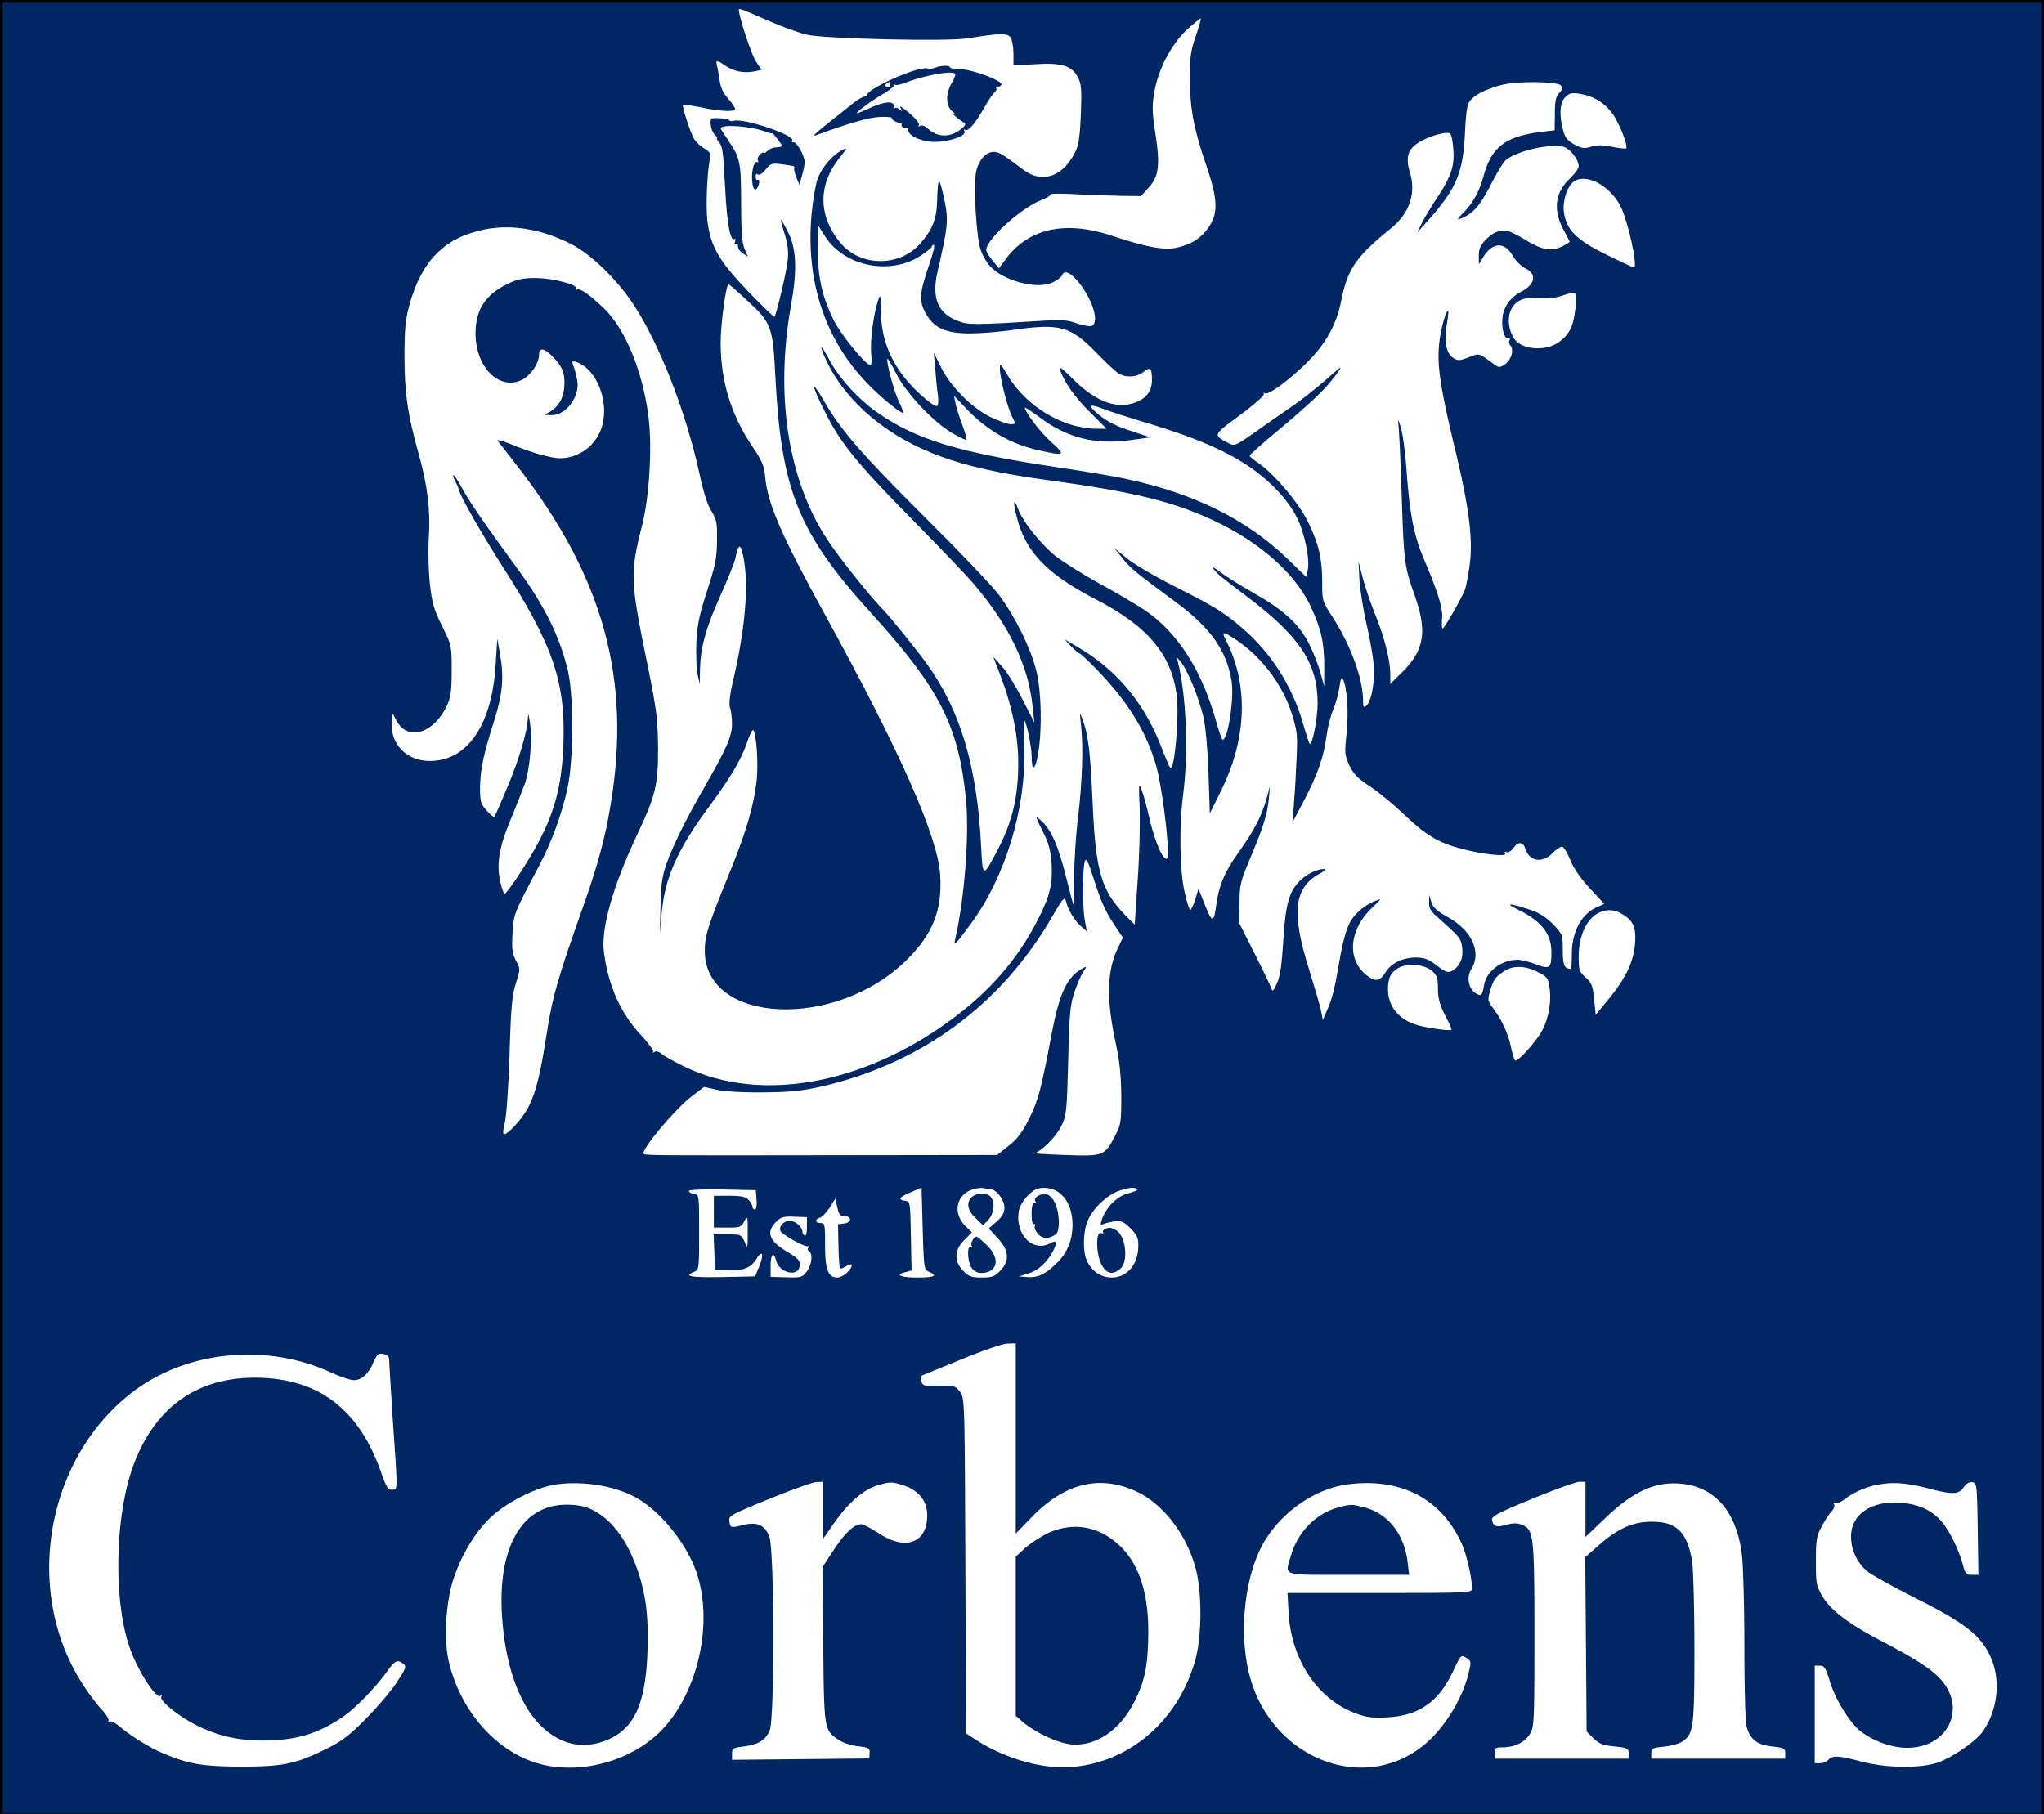
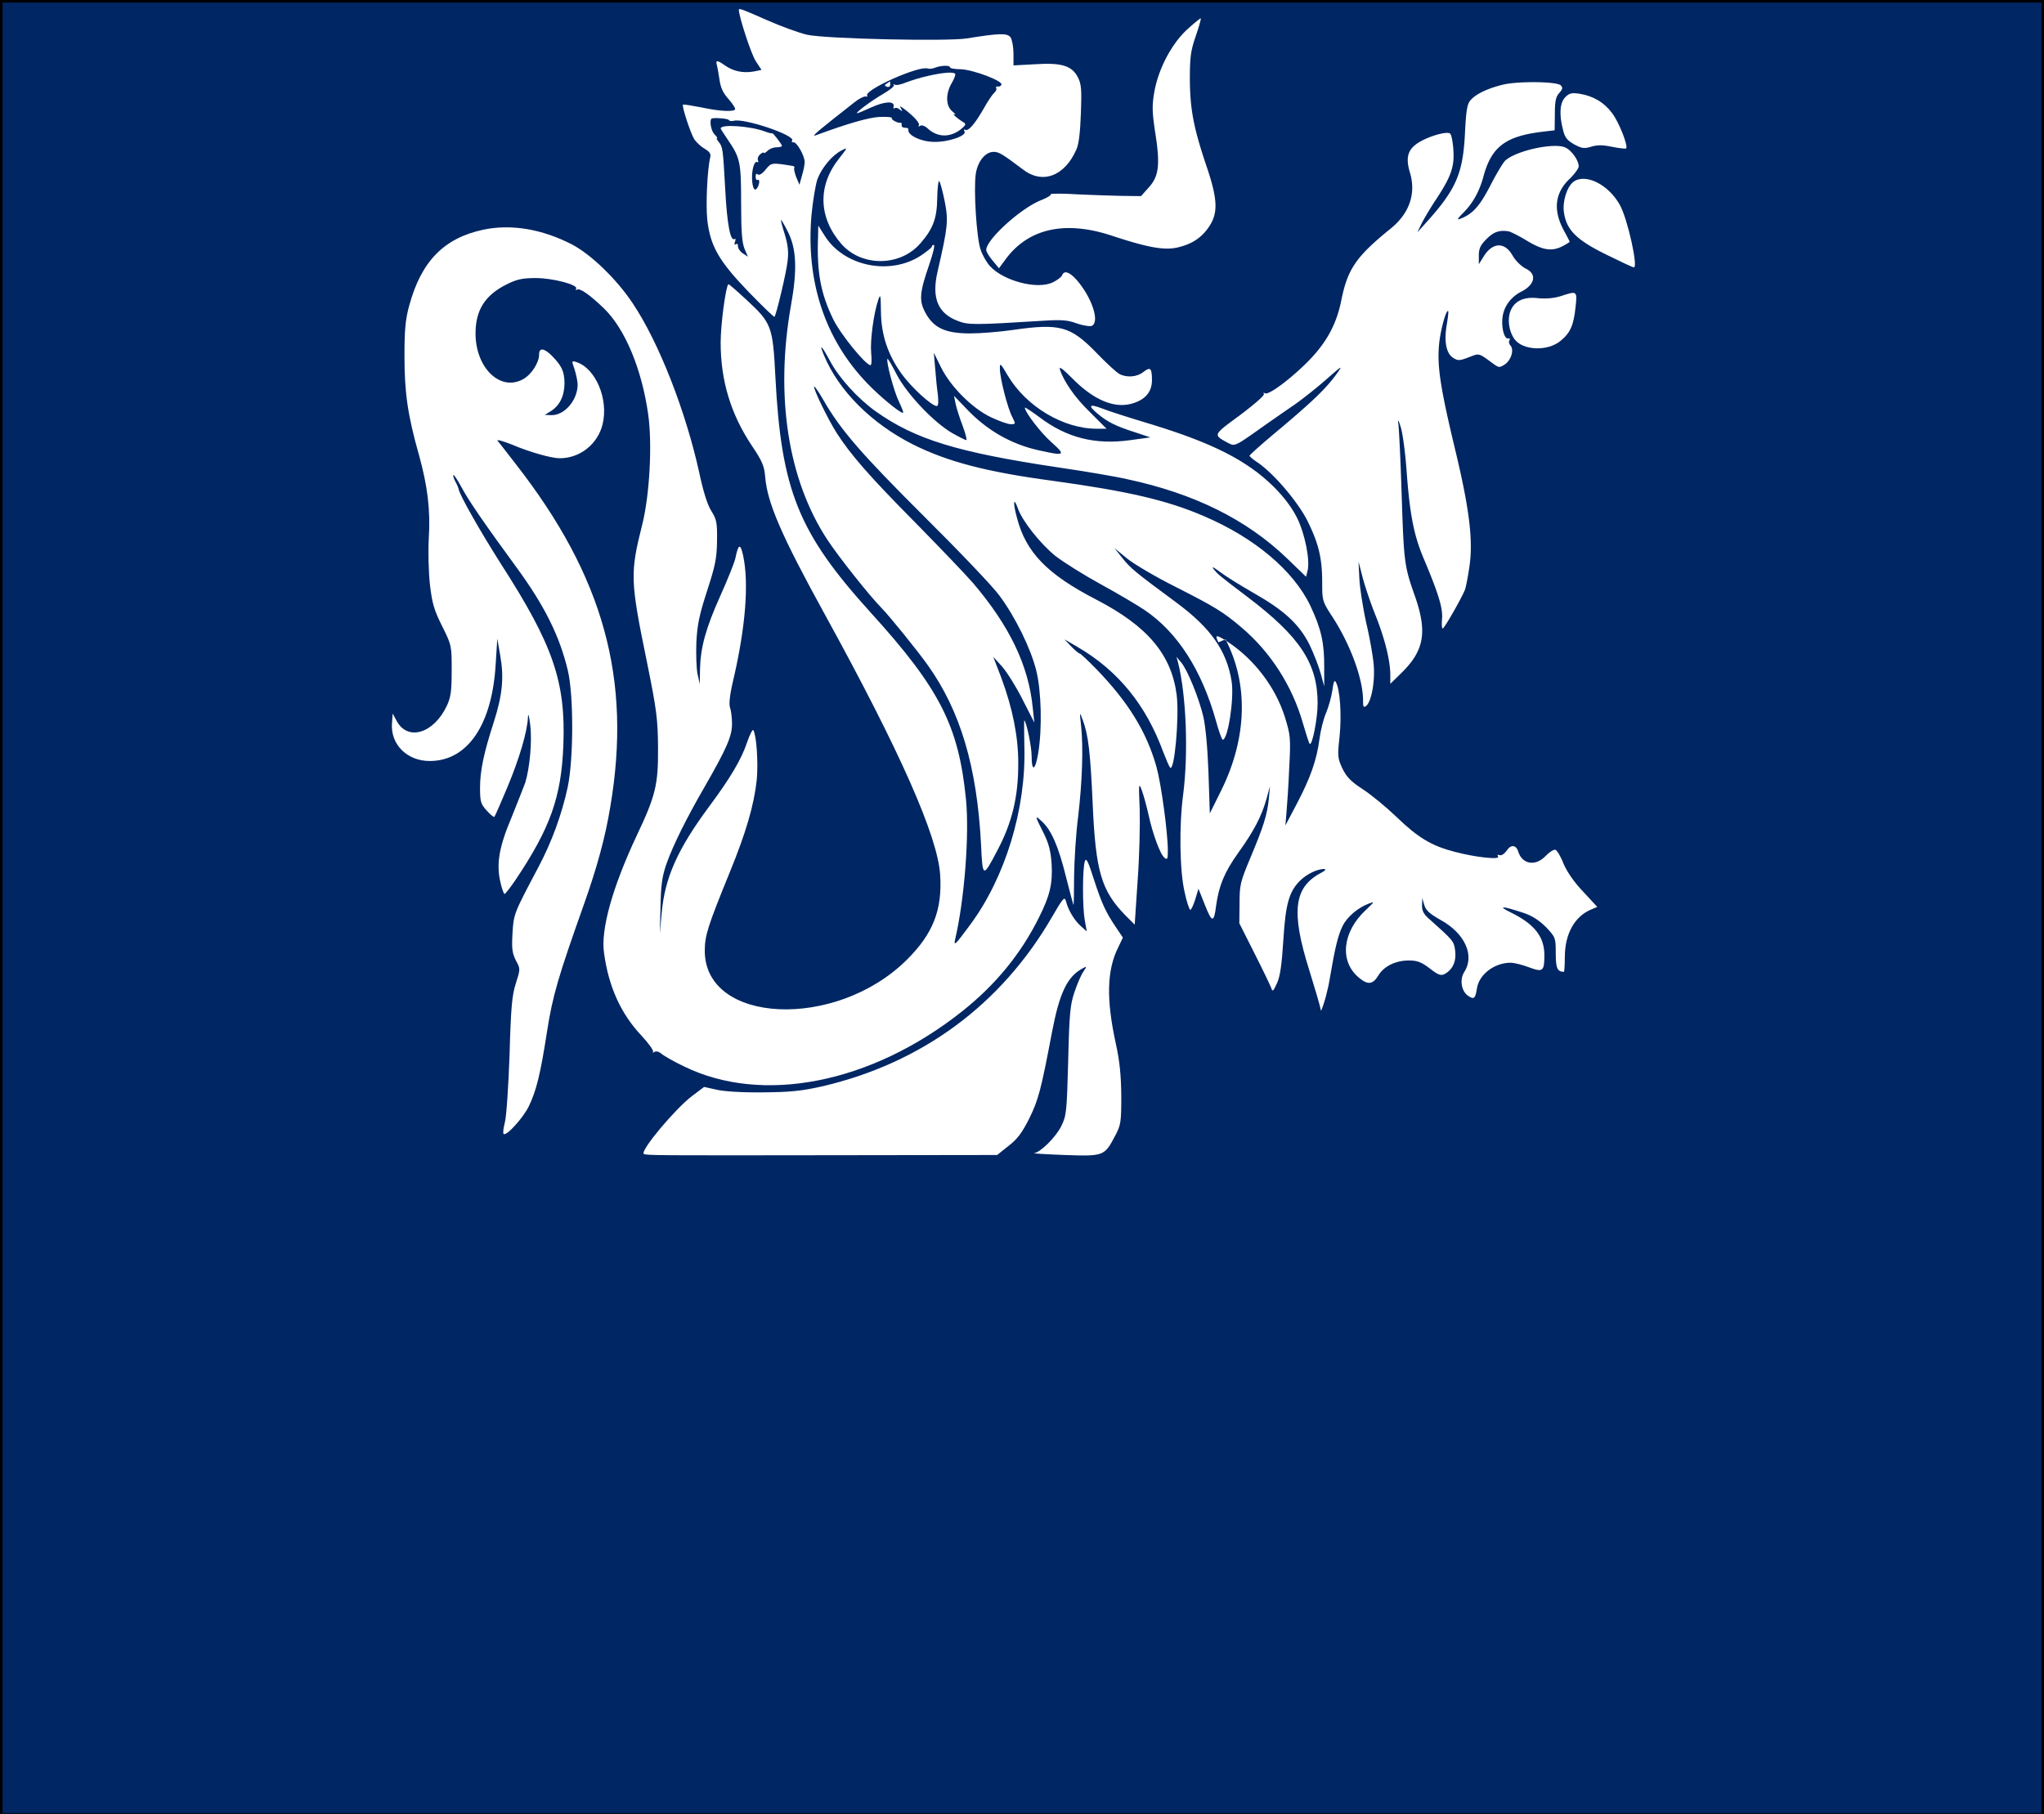
<svg xmlns="http://www.w3.org/2000/svg" width="400" height="355" viewBox="375.75 420.5 400 355">
  <rect x="375.75" y="420.5" width="400" height="355" fill="#808080" stroke="none" />
  <path fill="#002663" stroke="#000" stroke-miterlimit="10" d="M375.75 420.5h400v355.357h-400z" />
  <g fill="#FFF">
    <path d="M520.336 422.414c0 1.287 2.443 8.795 3.332 10.082l1.11 1.689-1.555.311c-2.044.355-3.953-.045-5.552-1.155-1.556-1.11-1.91-1.11-1.645-.134.134.444.355 1.777.533 2.932.223 1.555.711 2.621 1.822 3.82.799.934 1.377 1.822 1.199 2-.489.443-3.109.311-6.619-.445-1.865-.355-3.465-.621-3.553-.532-.268.312 1.51 5.687 2.221 6.796.399.578 1.287 1.422 1.998 1.821.978.578 1.289 1.022 1.111 1.688-.578 2.398-.889 9.283-.578 12.215.578 5.154 2.266 8.084 8.085 14.126 2.665 2.754 4.975 4.975 5.063 4.886.355-.398 2.354-8.75 2.576-10.971.223-1.822.045-3.154-.578-5.242-.488-1.51-.799-2.754-.71-2.754s.71 1.066 1.333 2.311c1.688 3.286 1.865 7.463.621 14.348-3.154 17.768-.621 34.158 7.107 45.929 2.132 3.243 8.129 10.839 10.572 13.326 1.688 1.731 6.93 8.218 9.061 11.193 6.396 8.974 9.64 19.856 10.439 35.047.311 6.663.354 6.663 3.153 1.333 2.933-5.508 4.175-10.616 4.132-17.324 0-5.063-1.111-10.615-3.287-16.48l-1.6-4.174 1.732 1.91c.933 1.065 2.754 3.953 3.998 6.439l2.309 4.531-.311-2.887c-.799-8.263-4.53-16.036-11.682-24.431-1.378-1.601-6.441-6.886-11.238-11.771-9.062-9.151-12.66-13.282-15.414-17.546-1.688-2.621-4.709-8.84-4.441-9.15.088-.089.933 1.109 1.82 2.664 3.332 5.82 7.419 10.527 19.635 22.699 6.885 6.84 13.547 13.814 14.791 15.547 3.109 4.176 6.13 10.35 7.196 14.613 1.021 4.043 1.198 11.373.399 16.259-.578 3.421-1.288 3.731-1.288.532 0-1.775-.978-6.529-1.421-6.973-.09-.09-.045 2.221 0 5.152.355 12.171-3.731 25.586-10.617 34.869-2.887 3.91-3.242 4.266-2.932 2.843 1.822-7.729 2.799-20.433 2.133-27.317-1.422-14.438-5.108-21.722-18.656-36.646-14.17-15.636-17.502-23.898-18.656-46.197-.489-9.771-.756-10.482-5.508-14.88-1.955-1.821-3.643-3.287-3.688-3.198-.533.533-1.51 7.951-1.51 11.416 0 7.506 1.999 14.036 6.085 20.166 2.044 3.021 2.443 3.998 2.621 6.041.399 5.152 3.153 11.504 11.727 27.097 14.747 26.829 22.032 43.354 22.521 50.86.444 6.885-1.377 11.549-6.529 16.657-13.859 13.771-39.533 12.614-39.533-1.776 0-2.977.621-4.887 4.841-15.236 3.243-7.907 4.798-13.281 5.331-18.213.311-3.42-.045-8.661-.667-9.727-.134-.223-.711.844-1.243 2.443-1.111 3.286-3.199 6.84-7.418 12.525-6.22 8.395-8.662 13.947-9.284 20.877l-.355 3.998.134-5.33c.088-4.309.311-5.908 1.199-8.439 1.287-3.599 3.908-8.885 7.328-14.793 4.398-7.64 5.465-10.082 5.465-12.482 0-1.199-.178-2.664-.4-3.242-.222-.666-.044-2.488.667-5.464 2.398-10.306 3.065-18.878 1.909-24.253-.532-2.443-.932-2.355-1.51.488-.178.844-1.51 4.176-2.932 7.33-2.887 6.44-3.908 10.171-3.998 14.436l-.044 2.887-.444-1.998c-.223-1.11-.311-3.909-.223-6.219.178-3.42.578-5.33 2.088-9.994 1.6-4.932 1.91-6.353 1.955-9.817.044-3.599-.09-4.175-1.066-5.774-.755-1.111-1.6-3.73-2.398-7.506-2.665-12.127-7.906-25.542-13.016-33.182-3.154-4.754-8.173-9.596-11.904-11.55-5.863-3.021-11.904-4.042-17.368-2.888-7.685 1.645-12.126 6.174-14.481 14.836-.754 2.754-.933 4.753-.933 9.906 0 7.107.622 11.549 2.843 19.367 1.688 6.13 2.266 10.75 1.91 16.391-.133 2.443-.045 6.441.222 8.885.444 3.775.8 5.019 2.399 8.217 1.865 3.73 1.865 3.82 1.865 8.662 0 4.042-.178 5.241-.934 6.885-2.531 5.419-7.64 7.019-9.816 3.021l-.8-1.467-.134 1.91c-.311 4.131 2.977 7.418 7.463 7.374 7.374-.044 12.171-7.151 12.837-19.056l.312-4.886.577 3.331c.755 4.22.444 7.641-1.243 12.926-2 6.175-2.711 9.596-2.711 12.928 0 2.709.134 3.154 1.289 4.441.71.8 1.421 1.377 1.51 1.244.133-.133 1.244-2.666 2.487-5.641 2.399-5.687 3.998-11.15 4.087-13.859.044-.934.223-.355.443 1.51.4 3.198-.088 8.439-.977 11.327-.311.844-1.51 3.864-2.665 6.752-2.487 5.863-3.021 9.194-2.177 12.749.268 1.243.666 2.265.8 2.265.177-.044 1.11-1.243 2.087-2.665 6.886-10.262 9.018-16.302 9.418-26.43.488-12.438-2-19.633-12.171-35.447-4.043-6.352-8.085-13.459-8.307-14.658-.045-.268-.355-1.021-.666-1.555-.312-.578-.489-1.156-.355-1.244.089-.089.8.977 1.555 2.354 1.333 2.577 4.798 7.552 10.749 15.681 5.508 7.506 8.484 13.503 10.083 20.255 1.155 4.931 1.11 17.458-.044 22.831-1.155 5.331-3.109 10.661-5.686 15.547-4.842 9.151-4.887 9.195-5.109 13.061-.177 2.975-.045 3.863.667 5.285.888 1.643.888 1.643 0 4.441-.755 2.31-.978 4.619-1.244 14.081-.222 6.308-.622 12.171-.933 13.237-.267 1.021-.4 2.044-.223 2.176.489.533 3.82-3.109 4.932-5.418 1.465-3.021 2.266-6.264 3.553-14.57 1.111-7.107 2.177-10.706 7.285-25.098 2.487-7.018 4.131-12.971 5.107-18.967 4.221-24.92-1.287-44.997-18.522-67.073-1.731-2.222-3.286-4.265-3.554-4.531-.223-.312 1.066.045 2.844.755 3.553 1.51 7.729 2.666 9.328 2.666 3.997 0 7.462-2.799 8.395-6.663 1.199-4.932-1.377-10.972-5.152-12.171-.934-.268-.934-.268-.355 1.377.311.934.577 2.266.621 2.932.045 3.065-2.488 6.086-5.063 6.086l-1.374-.045 1.155-.711c1.776-1.109 2.71-3.02 2.71-5.553-.045-2.309-.533-3.33-2.532-5.375-1.51-1.465-2.442-1.555-2.442-.177 0 1.599-1.51 3.953-3.154 4.841-4.442 2.443-9.283-2.221-9.283-8.972 0-4.62 1.91-7.552 6.174-9.64 1.954-.977 3.064-1.199 5.597-1.199 3.376 0 8.396 1.332 7.907 2.088-.134.223-.089.311.178.178.577-.355 2.531 1.021 5.33 3.73 4.086 3.998 7.374 11.859 8.617 20.789.799 5.773.267 15.635-1.155 21.366-2.443 9.728-2.398 10.972.978 27.407 1.821 9.017 2.043 10.793 2.088 16.346.045 7.24-.445 9.373-4.221 17.324-4.664 9.949-7.018 18.256-6.352 22.831.889 6.618 3.287 11.905 7.285 16.168 1.465 1.555 2.487 3.021 2.309 3.198-.178.223-.044.223.268.045.355-.223.933-.045 1.332.311.444.4 2.354 1.51 4.309 2.443 15.414 7.641 36.824 3.42 54.637-10.75 6.529-5.196 11.46-11.238 14.969-18.301 2.176-4.308 2.71-6.707 2.488-10.526-.178-2.488-.533-3.953-1.6-6.085-1.732-3.421-1.732-3.555-.268-2.178 1.822 1.689 3.199 4.842 4.664 10.75.756 2.977 1.422 5.464 1.467 5.553.088.045.133-2.443.133-5.553.045-3.154.356-8.395.801-11.771.799-6.84 1.021-13.414.577-17.679-.312-2.843-.312-2.888.312-1.199 1.109 2.933 1.51 6.485 1.953 16.524.578 13.104 1.688 16.879 6.353 21.677l1.866 1.865.576-8.661c.355-4.754.49-11.061.4-13.992-.223-5.109-.178-5.242.443-3.555.356.978.934 3.109 1.288 4.709.8 3.688 2.266 7.729 3.11 8.395.576.49.666.268.666-1.377 0-3.508-1.289-13.016-2.221-16.391-1.911-6.796-5.465-12.615-11.684-19.056-1.688-1.731-3.197-3.153-3.377-3.153-.176 0-.888-.622-1.643-1.378l-1.287-1.377 2.576 1.511c7.907 4.619 13.371 11.326 16.747 20.566.577 1.465 1.155 2.842 1.333 3.02.844.934 1.82-9.86 1.287-14.214-1.021-7.906-5.686-13.459-15.725-18.656-9.639-4.976-13.814-9.283-15.547-16.079-.799-2.932-.666-4.176.178-1.822.844 2.488 4.397 6.93 7.33 9.328 1.599 1.244 5.641 3.776 8.972 5.598s7.151 4.086 8.528 5.02c6.441 4.354 11.193 11.771 13.992 21.811.533 1.954 1.111 3.553 1.288 3.553 1.022 0 2.266-8.084 1.731-11.459-.977-5.998-4.086-10.395-10.794-15.371-8.128-5.996-9.017-6.751-10.571-8.705l-1.555-1.955 2.486 2.044c1.379 1.11 5.598 3.599 9.329 5.464 7.951 4.042 9.462 4.975 13.015 7.996 5.642 4.752 9.95 11.415 12.039 18.744.621 2.133 1.199 3.953 1.332 4.043.488.488 1.555-4.932 1.555-7.907 0-7.818-3.465-13.06-13.726-20.833-5.686-4.309-5.774-4.396-6.707-5.553-.356-.488.222-.177 1.333.667 1.109.844 4.041 2.665 6.529 4.087 6.041 3.42 9.018 6.174 11.016 10.217.844 1.775 1.821 4.309 2.176 5.641l.667 2.443v-3.643c.045-4.842-.578-7.596-2.71-12.127-3.287-6.885-10.928-13.326-20.832-17.545-7.196-3.109-14.836-4.887-29.717-6.931-12.882-1.731-20.479-3.73-27.23-7.107-8.084-4.086-14.523-10.483-17.412-17.457-1.021-2.443-.443-1.91 1.156 1.065 1.776 3.377 5.508 7.463 9.017 9.95 7.685 5.464 15.991 7.995 35.581 10.928 5.152.755 11.238 1.776 13.548 2.31 13.104 2.799 23.364 7.861 31.315 15.502l3.731 3.599.31-1.244c.49-1.999-.531-7.196-2.086-10.306-.979-1.953-2.488-3.997-4.576-6.084-5.197-5.109-11.904-8.529-23.987-12.216-4.131-1.244-8.483-2.621-9.639-3.109-2.487-.934-2.753-.578-.8 1.065 1.91 1.6 3.599 2.443 7.24 3.599l3.065 1.021-3.864.533c-6.93.977-12.526-.444-17.901-4.531-1.555-1.155-2.799-1.954-2.799-1.821 0 .844 3.109 4.931 5.241 6.797 2.888 2.576 2.621 2.709-2.709 1.51-5.286-1.199-10.084-3.953-13.992-8.13l-2.398-2.487.311 1.555c.178.844.799 2.799 1.377 4.309.577 1.555.889 2.799.711 2.799s-1.421-.622-2.754-1.378c-3.598-2.087-8.795-7.552-10.838-11.415-.934-1.822-1.732-3.198-1.821-3.109-.356.355 1.288 6.485 2.265 8.439.578 1.199.934 2.133.756 2.133-.622 0-4.62-3.287-7.063-5.863-8.219-8.574-11.949-19.9-10.838-32.826.266-2.799.799-5.952 1.154-7.02.844-2.265 2.887-4.708 4.709-5.641 1.287-.666 1.244-.621-.488 1.6-4.221 5.33-3.998 11.549.488 16.701 3.953 4.486 11.461 4.442 15.413-.088 2.532-2.888 3.287-4.932 3.331-8.929.045-1.999.223-3.465.4-3.287s.666 1.954 1.065 3.953c.755 3.82.622 4.976-1.421 13.859-1.155 5.063.088 8.084 3.998 9.55 1.998.8 3.242.8 16.791-.045 3.464-.223 4.752-.133 6.485.533 1.198.399 2.487.621 2.888.488 1.688-.666.088-5.552-2.888-8.972-1.467-1.644-2.488-1.954-2.888-.933-.134.354-.977.977-1.821 1.377-3.021 1.465-9.595-.268-12.261-3.154-.666-.711-1.51-2.176-1.865-3.287-.799-2.354-1.377-11.727-.934-14.836.4-2.443 1.866-4.264 3.51-4.264 1.021 0 1.732.443 5.686 3.42 3.82 2.976 8.174 1.377 10.483-3.865.489-1.021.755-3.42.889-7.107.177-4.708.089-5.773-.622-7.106-1.154-2.222-3.242-2.843-8.439-2.487l-4.131.222v-2.31c0-1.288-.268-2.711-.578-3.198-.666-.845-2.176-.8-8.528.222-3.864.622-27.629.089-31.271-.711-1.555-.355-5.108-1.643-7.817-2.842-4.929-2.179-5.551-2.401-5.551-2.046zm41.31 11.238c0 .222.934.399 2.133.399 2.398.09 8.218 2.266 7.951 3.021-.134.267-.444.443-.711.355-.311-.045-.445.088-.311.311.133.223-.045.621-.4.934-.355.311-1.288 1.688-2.043 3.064-1.732 3.02-3.021 4.53-3.643 4.175-.268-.134-.311-.044-.133.267.576.889-3.199 2.177-6.042 2.088-2.532-.045-5.153-1.333-4.931-2.398.045-.223-.223-.4-.666-.355-.4 0-.711-.223-.667-.533.089-.267 0-.488-.222-.444-.533.089-1.865-.622-1.688-.933.133-.178-.934-.267-2.311-.223-2.132.09-6.308 1.289-12.305 3.51-1.198.488-.621-.089 2.888-2.887 1.6-1.244 3.554-2.799 4.397-3.466.8-.666 1.777-1.155 2.133-1.155.355.045.533 0 .399-.133-.978-.978 10.128-5.997 11.86-5.33.311.088.933.044 1.421-.178 1.159-.444 2.891-.489 2.891-.089zm-43.308 10.305c.133.223.577.311 1.021.178 2.043-.533 12.038 2.843 11.416 3.865-.178.266-.045.398.222.355.622-.178 2.222 2.619 2.222 3.863 0 .489-.223 1.688-.533 2.666l-.489 1.776-.622-1.466c-.311-.8-.488-1.644-.398-1.822.133-.177 0-.354-.312-.398-4.175-.667-4.131-.667-5.286.711-.666.844-1.287 1.199-1.555.933-.222-.222-.399-.044-.399.444s.178.755.355.666c.489-.311.444.8-.044 1.555-.533.8-.934.045-1.021-1.821-.045-1.866.488-3.554 1.021-3.243.222.134.266 0 .133-.355s.089-.889.488-1.199c.355-.311.666-.399.666-.266 0 .177.312 0 .712-.356.355-.399 1.155-.711 1.776-.711.578 0 1.066-.133 1.066-.267 0-.311-1.822-2.664-1.91-2.487-.045.089-.621-.045-1.333-.312-2.888-1.109-8.751-1.51-8.751-.621 0 .089.622 1.066 1.378 2.176 2.442 3.555 2.62 4.398 2.62 12.393 0 5.553.178 7.774.666 8.974l.666 1.555-1.021-.667c-.533-.354-.932-.977-.932-1.377.044-.399-.134-.577-.4-.399s-.355 0-.178-.489c.178-.398.134-.666-.088-.532-.8.532-1.467-2.843-1.822-9.728-.443-8.04-.488-8.307-1.287-9.283-.312-.4-.49-.711-.312-.711.134 0-.089-.355-.532-.801-.622-.621-.979-2.576-.578-3.02.266-.267 3.197-.045 3.375.221z" />
    <path d="M557.427 435.34c-1.466.311-3.42.933-4.353 1.288-.934.399-1.91.622-2.221.444-.312-.178-.4-.134-.178.045.178.222-.756.977-2.044 1.731-2.398 1.378-5.642 3.82-5.153 3.82.178 0 1.422-.533 2.799-1.155 2.621-1.199 4.576-1.287 4.354-.178-.089.355 0 .533.178.355.177-.178.621-.088.977.223.578.443.622.399.311-.133-.355-.578-.311-.578.489-.045 1.999 1.51 3.243 2.887 2.976 3.287-.178.266-.044.311.268.088.311-.178.977.045 1.51.578 1.91 1.732 4.397 1.776 6.529.045.889-.756.978-.979.445-1.289-1.066-.621-2.488-1.865-1.777-1.555.355.178.178-.088-.4-.577-1.332-1.065-1.377-3.509-.088-5.642.488-.844.754-1.599.621-1.732-.401-.398-2.312-.264-5.243.402z" />
    <path d="M549.299 436.85c-.489.311-.489.4 0 .622.398.134.666-.044.666-.399s-.045-.621-.045-.621c-.045-.002-.311.177-.621.398zM608.109 426.235c-3.109 2.842-5.729 7.861-6.485 12.393-.444 2.62-.399 3.908.222 7.995.979 6.219.667 8.44-1.332 10.616l-1.466 1.644-3.731-.044a460.304 460.304 0 01-8.973-.312c-2.887-.178-5.152-.134-4.975 0 .134.177-.755.711-1.998 1.199-3.998 1.644-10.616 7.685-10.616 9.684 0 .355.577 1.288 1.243 2.088l1.244 1.51 1.51-2.044c4.486-5.818 11.594-7.329 20.655-4.309 7.019 2.311 10.217 2.888 12.837 2.266 2.843-.666 4.753-1.954 6.219-4.22 1.688-2.62 1.555-5.33-.621-11.727-2.531-7.507-3.198-11.104-3.242-16.968 0-4.354.176-5.598 1.154-8.44.621-1.821 1.066-3.376.977-3.464-.044-.089-1.245.888-2.622 2.133zM670.031 437.028c-2.977.711-5.419 1.822-6.485 3.064-.667.711-.889 1.955-1.11 6.486-.4 7.951-1.732 11.016-7.729 17.635l-1.599 1.776.754-1.555c.4-.844 1.6-2.888 2.666-4.53 3.154-4.709 3.863-6.708 3.643-9.95-.09-1.555-.355-3.021-.622-3.286-.578-.578-4.397.532-6.396 1.865-1.954 1.332-2.354 2.887-1.466 5.818 1.199 4.043-.133 7.906-3.73 10.838-6.797 5.508-8.484 7.908-9.728 14.127-.934 4.664-2.888 8.217-6.396 11.814-3.509 3.555-7.817 6.752-8.528 6.354-.268-.178-.355-.135-.223.133.178.268-1.953 2.088-4.664 4.131-5.418 3.998-5.375 3.82-2.132 5.553 1.065.533 1.378.399 5.331-2.398a593 593 0 017.328-5.108c1.732-1.198 4.62-3.509 6.441-5.108 2.976-2.619 3.197-2.754 2.043-1.154-2.132 2.976-4.664 5.375-11.016 10.749-3.377 2.799-6.13 5.241-6.13 5.419 0 .133.711.755 1.599 1.332 3.244 2.222 8.13 7.996 9.906 11.771 2.088 4.309 2.71 7.107 2.71 11.816 0 3.465.045 3.598 2.087 6.752 3.465 5.375 5.908 12.037 5.908 16.213 0 1.287.09 1.466.622 1.065 1.022-.843 1.731-4.798 1.466-7.995-.133-1.6-.755-5.242-1.422-8.04-.621-2.799-1.243-6.708-1.377-8.662l-.178-3.554.801 3.109c.443 1.688 1.555 5.02 2.488 7.33 1.82 4.529 2.932 8.928 2.932 11.771v1.731l2.221-2.176c4.397-4.309 5.02-7.951 2.666-14.792-2.177-6.13-2.222-6.751-2.666-20.077-.222-6.975-.533-13.281-.666-13.992-.134-.801.088-.533.444.666.399 1.11.888 4.797 1.155 8.218.621 8.795 1.421 12.926 3.287 17.412 2.975 7.019 3.863 9.949 3.686 11.993-.088 1.065-.044 1.91.135 1.91.311 0 3.73-5.996 4.354-7.596.222-.666.621-2.754.888-4.664.71-4.975-.045-11.105-2.621-21.943-3.021-12.525-3.687-16.835-3.376-20.922.178-2.842 1.422-7.418 1.821-6.974.089.089-.044 1.244-.267 2.577-.577 3.331-.133 5.641 1.199 6.529.977.621 1.244.621 3.109-.089 2.133-.8 1.777-.934 4.932 1.377.933.666 1.109.666 2.088.045 1.243-.844 1.865-2.799 1.154-3.687-.311-.312-.399-.801-.223-1.066.178-.267.045-.399-.266-.355-.756.178-1.378-2.221-1.066-4.309.311-2.043 1.644-3.82 3.643-4.842 2.709-1.377 3.109-3.465.844-4.53-.844-.444-1.91-1.466-2.488-2.442-1.555-2.844-3.998-2.755-5.774.177l-.888 1.421v-1.688c0-1.377.311-2.044 1.51-3.242 1.377-1.378 2.443-1.777 4.264-1.511.355.044 2 .844 3.599 1.821 3.154 1.91 4.931 2.177 7.063 1.066.755-.4 1.333-.756 1.333-.844 0-.09-.489-1.022-1.066-2.088-2.221-4.043-1.865-7.463 1.111-10.262.933-.933 1.731-1.998 1.731-2.398 0-1.199-1.466-3.242-2.71-3.73-2.266-.934-9.55.666-11.638 2.576-.444.399-1.776 2.621-2.976 4.975-2.133 4.087-3.465 5.553-5.997 6.485-.577.222-.267-.222.8-1.288 1.865-1.91 3.064-4.086 3.864-6.973 1.555-5.82 4.265-7.908 11.327-8.796l2.621-.311.044-3.154c0-2.532.178-3.376.844-4.132.667-.754.755-1.065.311-1.51-.759-.755-8.089-.843-11.154-.177z" />
-     <path d="M682.068 439.516c-1.065 1.065-1.244 3.376-.443 6.396.355 1.51.8 2.043 2.176 2.842 1.51.801 1.998.889 3.376.444 1.155-.354 2.222-.354 4.087.045 1.332.267 2.576.399 2.71.312.444-.489-1.421-5.197-2.754-6.93-1.6-2.133-3.687-3.332-6.353-3.776-1.554-.222-1.998-.134-2.799.667zM683.668 456.084c-1.288.977-2.176 3.864-1.865 5.996.488 3.42 2.442 5.375 8.217 8.218 2.799 1.378 5.242 2.532 5.465 2.532.888.088-1.2-9.418-2.711-12.171-2.221-4.042-6.753-6.307-9.106-4.575zM535.839 466.878c-.267 6.974.533 11.104 2.976 16.124 1.422 2.932 6.353 8.973 7.285 8.973.222 0 .267-1.066.133-2.398-.222-2.443.489-7.729 1.377-10.35.445-1.288.489-1.066.533 2.221.045 4.575 1.333 8.439 4.043 12.216 1.865 2.62 5.908 6.308 6.885 6.308.311 0 .355-.756.223-2.133-.178-1.155-.4-3.509-.533-5.197l-.268-3.109 1.422 2.889c1.91 3.819 6.131 8.039 9.817 9.771 1.51.711 3.242 1.333 3.82 1.333.978 0 .978-.046.312-1.378-.934-1.731-2.443-7.686-2.443-9.462 0-1.243.088-1.155 1.555 1.333 3.598 6.041 10.838 10.394 17.412 10.394h1.91l-3.243-3.242c-3.021-2.933-5.108-5.997-5.907-8.396-.178-.666.621-.045 2.397 1.732 4.131 4.22 8.173 5.951 11.595 5.02 2.665-.711 4.042-2.266 4.042-4.619 0-2.398-.312-2.666-1.688-1.6-1.199.977-3.197 1.154-4.664.399-.532-.267-2.576-2.133-4.53-4.175-5.108-5.242-7.151-5.775-16.435-4.442-2.443.355-6.175.666-8.264.666-4.841 0-7.151-1.065-8.75-4.042-1.288-2.355-1.155-3.953.755-9.462.711-2.087 1.155-3.821.888-3.821-.221 0-.398.135-.398.356 0 .177-.977.933-2.133 1.731-6.041 3.953-15.014 2.133-18.789-3.82l-1.288-2.043-.047 2.223zM681.136 478.471c-1.288.4-2.798.533-4.308.4-2.799-.355-4.664.488-5.465 2.443-.666 1.643-.355 3.998.756 5.553 1.643 2.265 6.574 2.443 9.061.311 1.865-1.51 2.532-3.064 2.887-6.486.357-3.33.357-3.287-2.931-2.221zM615.572 545.634c4.53 8.707 4.221 19.233-.755 29.405l-2.31 4.664-.267-7.995c-.179-4.976-.579-9.151-1.022-11.017-.889-3.687-3.064-9.018-4.309-10.526l-.934-1.11.312 1.11c1.599 6.396 2.043 17.501 1.021 25.674-.843 6.219-.711 15.103.268 19.278.399 1.91.933 3.465 1.11 3.465.177 0 .621-.934.977-2.088l.622-2.043 1.288 3.242c1.377 3.465 1.731 3.465 2.176 0 .532-3.864 1.643-6.529 4.309-10.261 3.064-4.265 4.575-7.152 5.552-10.616l.667-2.443-.223 2.488c-.355 3.197-.977 5.242-3.598 11.504-1.999 4.754-2.133 5.375-2.133 8.973l-.045 3.865 2.977 5.908c1.643 3.242 3.109 6.307 3.286 6.795.222.756.399.622 1.11-.977.621-1.332.934-3.598 1.244-8.439.444-7.24 1.156-9.595 3.42-11.771 1.332-1.244 3.287-2.133 4.531-2.133.488.045.267.312-.578.756-5.33 2.799-5.908 7.596-2.31 19.012 1.065 3.42 2.132 7.018 2.31 7.995l.355 1.776 1.021-2.354c.622-1.332 1.378-4.22 1.732-6.441 1.021-5.996 1.6-8.351 2.488-10.172.888-1.777 2.976-3.554 5.063-4.354 1.244-.488 1.244-.443-.488 1.2-4.619 4.264-5.242 10.038-1.421 13.237 1.776 1.51 2.753 1.377 3.82-.355 1.065-1.822 3.376-2.977 5.997-2.977 1.643 0 2.442.311 4.086 1.555 1.644 1.288 2.176 1.466 2.887 1.11 1.6-.844 2.355-2.532 2.088-4.575-.268-1.91-.268-1.91-5.285-6.396-.889-.799-1.244-1.51-1.199-2.487l.045-1.421.398 1.377c.312 1.021 1.022 1.688 3.154 2.887 4.799 2.621 6.752 6.975 4.664 10.217-.934 1.422-.577 3.73.711 4.619 1.2.844 1.467.578 1.777-1.465.444-2.711 3.42-4.976 6.574-4.976.711 0 2.311.399 3.599.888 2.71 1.021 3.021.801 3.021-2.354 0-3.599-1.91-6.086-6.529-8.352-2.799-1.377-1.732-1.332 2.531.089 1.688.577 3.021 1.466 4.354 2.799 1.822 1.954 1.865 2.044 1.865 5.063 0 2.932.311 3.643 1.6 3.643.089 0 .178-1.333.178-3.021.045-4.486 1.954-7.861 5.197-9.194l1.154-.489-2.754-2.976c-1.821-1.91-3.154-3.864-3.863-5.509-.533-1.42-1.288-2.619-1.6-2.709-.355-.045-1.199.488-1.91 1.244-1.955 2.043-4.531 1.643-5.331-.844-.399-1.377-1.466-1.467-2.265-.223-.445.622-1.023 1.022-1.379.889-.398-.177-.488-.045-.311.268.444.666-4.354.177-8.527-.934-4.487-1.155-7.152-2.754-11.373-6.84-2.043-1.955-5.019-4.398-6.617-5.42-2.311-1.51-3.109-2.354-3.953-4.042-.934-2.044-.978-2.398-.533-6.396.399-4.131.088-9.062-.756-10.527-.266-.489-.443 0-.666 1.6-.177 1.244-.711 3.198-1.198 4.354-.533 1.199-1.11 3.509-1.333 5.241-.533 4.043-1.731 7.507-4.441 12.66l-2.221 4.22.222-2.665c.134-1.466.399-5.375.532-8.751.311-5.729.223-6.263-.844-9.772-1.821-5.818-5.951-11.281-11.193-14.747-2.262-1.468-2.619-1.468-1.819.087zM588.076 588.989c-.488 1.199-.532 8.884-.044 11.594l.399 2.221-1.244-1.11c-1.244-1.155-2.398-3.065-2.843-4.842-.267-.933-.577-.577-2.665 3.021-9.949 17.236-25.541 28.74-45.131 33.271-3.998.889-6.086 1.11-11.549 1.155-3.953.045-7.641-.178-9.062-.533l-2.399-.532-2.354 1.776c-3.332 2.532-10.128 10.661-9.461 11.327.354.312 2.798.312 35.58.267l33.581-.045 2.222-1.776c1.731-1.333 2.664-2.576 4.086-5.419 1.777-3.643 2.266-5.464 4.442-16.924 1.466-7.641 2.976-10.795 5.952-12.393.889-.489.889-.445.177.621-.444.621-1.2 2.398-1.731 3.953-.844 2.488-1.023 4.131-1.244 13.503-.268 10.172-.355 10.749-1.378 12.837-1.11 2.176-4.042 5.063-5.286 5.242-.398.045 2.311.222 5.952.355 7.685.267 7.818.222 9.906-3.775 1.11-2.088 1.198-2.621 1.198-7.773-.043-4.088-.311-6.797-1.064-10.217-1.91-8.751-1.777-14.438.488-18.924l.889-1.865-1.287-1.91c-2.045-3.021-2.843-4.709-4.397-9.506-1.067-3.378-1.466-4.223-1.733-3.599z" />
-     <path d="M688.909 599.027c-2.531 1.021-4.22 4.486-4.22 8.661 0 2.666.089 2.977 1.377 4.131 1.156 1.022 1.378 1.601 1.645 4.266l.311 3.064 2.487-3.064c3.421-4.176 4.886-7.285 5.197-10.749.267-3.243-.267-4.575-2.397-5.864-1.468-.934-2.934-1.067-4.4-.445zM649.51 609.909c-1.6.888-2.133 1.954-2.133 4.22 0 3.198 1.91 5.686 5.242 6.84 1.998.711 7.195 1.422 7.195 1.022 0-.178-.578-1.466-1.332-2.888-.978-1.998-1.333-3.242-1.333-5.063 0-1.999-.178-2.62-1.11-3.465-1.377-1.288-4.797-1.643-6.529-.666zM670.253 610.487c-1.776 1.111-2.265 1.732-2.888 3.953-.532 1.777-.488 1.954.533 3.332 1.688 2.221 2.977 4.975 3.509 7.551.268 1.288.667 2.532.845 2.71.398.489 4.264-3.819 5.374-5.997 1.2-2.354 1.733-5.553 1.378-8.129-.311-1.998-.444-2.221-2.311-3.153-2.442-1.244-4.664-1.333-6.44-.267zM554.007 653.841c-2.354 1.022-2.62 1.466-1.11 1.688.977.133.977.267 1.11 6.885l.134 6.752-1.156.311c-2.176.532-1.064 1.065 2.222 1.065 3.421 0 4.087-.354 2.354-1.11-.977-.444-1.021-.666-1.244-8.484l-.223-7.996-2.087.889zM566.223 653.264c-3.332.977-4.132 4.619-1.555 7.195l1.287 1.244-1.51 1.51c-1.954 1.954-2.043 4.176-.178 6.041 1.111 1.111 1.644 1.288 3.598 1.288 1.955 0 2.488-.177 3.6-1.288 1.91-1.953 1.776-3.953-.445-6.396l-1.776-1.91 1.555-1.378c1.11-.977 1.511-1.688 1.511-2.754 0-1.51-1.645-3.598-2.844-3.598-.355 0-.889-.09-1.243-.178-.313-.087-1.202.001-2 .224zm3.42 1.51c.889 1.065.621 3.287-.488 4.486l-1.022 1.066-1.466-1.422c-1.6-1.555-1.865-3.021-.756-4.086.888-.888 3.021-.933 3.732-.044zm-.8 9.416c2.754 2.666 2.177 5.465-1.155 5.465-.621 0-1.377-.4-1.777-.979-.844-1.198-.977-4.574-.177-4.086.312.178.355.134.177-.222-.311-.489.4-1.821.979-1.821.176 0 1.02.755 1.953 1.643zM579.104 653.085c-1.51.267-3.598 2.62-3.953 4.354-.844 4.575 2.666 8.263 6.131 6.396 1.243-.666 1.421-.267.576 1.467-1.198 2.266-2.887 3.864-4.885 4.441l-1.777.578 1.644.133c1.909.178 3.554-.577 5.642-2.665 2.132-2.044 3.153-4.53 3.153-7.596-.002-4.708-2.8-7.774-6.531-7.108zm3.065 2.799c.933 1.821 1.065 5.464.267 6.13-1.287.977-2.532 1.021-3.465.089-.533-.533-.844-1.244-.711-1.6.133-.399.045-.532-.178-.399-.266.178-.443-.621-.443-1.954 0-1.421.178-2.266.532-2.266.267 0 .399-.134.222-.267-.532-.533.801-1.51 1.91-1.378.756.046 1.333.58 1.866 1.645zM595.006 653.486c-2.309.666-5.152 3.243-6.307 5.729-1.022 2.176-1.111 6.441-.178 8.218 1.021 1.999 2.754 3.109 4.842 3.109 3.02-.044 5.152-2.62 5.152-6.263 0-1.511-.267-2.088-1.555-3.377-1.288-1.287-1.821-1.51-3.021-1.377-.755.133-1.776.355-2.177.533-.711.311-.711.221-.355-.934.844-2.398 3.021-4.531 5.153-5.064 1.11-.311 1.866-.621 1.732-.754-.443-.487-1.287-.442-3.286.18zm-.889 7.773c1.955 1.022 2.532 6.219.844 7.597-1.466 1.199-2.576.977-3.553-.666-1.155-1.866-1.289-6.797-.178-6.354.355.135.578.089.398-.133-.221-.399.4-.801 1.244-.889.224-.044.757.178 1.245.445zM510.564 653.619c0 .222.443.488 1.021.578.977.133.977.221.977 7.462 0 7.196 0 7.329-.977 7.773-2.088.888-.844 1.11 5.464 1.022l6.485-.135.844-2.087c.934-2.354.533-3.198-.621-1.288-.979 1.688-2.755 2.355-5.687 2.177l-2.398-.134-.134-3.465-.133-3.42h2.71c2.62 0 2.71.045 3.331 1.422.622 1.42.622 1.377.622-1.866 0-3.198 0-3.287-.667-2.132-.577 1.154-.844 1.243-3.286 1.243h-2.665v-6.218h3.021c2.398 0 3.198.178 3.776.8.443.444.754 1.066.754 1.332 0 .312.223.533.489.533s.399-.754.312-1.91l-.135-1.865-6.529-.133c-3.997-.044-6.574.044-6.574.311zM538.148 656.817c-.621.934-1.466 1.822-1.91 1.999-1.066.311-1.021 1.065.09 1.065.843 0 .888.312.888 4.354 0 4.753.577 6.308 2.398 6.308.532 0 1.466-.489 2.044-1.11 1.199-1.288.977-1.91-.4-1.066-.488.311-.977.49-1.11.356-.134-.089-.267-2.087-.312-4.397l-.088-4.22 1.199-.134c1.466-.177 1.555-1.421.089-1.421-.845 0-1.11-.311-1.422-1.732l-.399-1.731-1.067 1.729zM527.666 659.615c-2.044 2.044-1.467 3.73 2.088 5.863 2.266 1.377 2.62 1.777 2.487 2.799-.267 2.266-3.998 1.377-4.62-1.066-.443-1.865-1.064-1.243-1.064 1.066v2.133l3.064.088c2.842.089 3.154 0 3.997-1.11.978-1.244 1.244-3.465.489-3.953-.268-.177-.355-.489-.178-.711.133-.222.089-.355-.133-.311-.623.177-5.064-2.31-5.33-3.021-.312-.889.666-1.955 1.865-1.955 1.021 0 2.443 1.244 2.443 2.133 0 .268.222.621.443.755.267.178.444-.489.444-1.644v-1.953l-2.442-.09c-2.087-.089-2.62.044-3.553.977zM563.867 686.578c-4.041 1.643-7.506 3.064-7.729 3.154-.222.089-.267.621-.088 1.11.266.889.577.978 3.465.889 2.932-.089 3.153 0 4.086 1.154.934 1.244.934 1.333 1.066 34.07l.133 32.826 2.088 1.333c5.641 3.598 12.615 5.596 18.301 5.24 11.505-.755 21.145-9.061 24.475-20.966 1.245-4.486 1.334-12.614.223-17.278-1.6-6.752-6.174-12.971-11.46-15.547-7.196-3.51-14.214-1.91-20.744 4.841l-3.154 3.243v-37.223l-1.644.044c-.977.045-4.842 1.378-9.018 3.11zm27.408 33.936c6.129 3.065 9.194 9.506 9.194 19.323-.045 6.485-.622 9.595-2.71 13.681-2.888 5.775-7.773 8.974-12.705 8.352-2.488-.311-6.885-2.398-9.15-4.354l-1.377-1.199V725.178l1.688-1.555c.889-.844 2.844-2.131 4.266-2.887 3.554-1.777 7.462-1.865 10.794-.222zM448.82 687.156c-.977 2.309-2.354 3.508-3.864 3.465-.711 0-2.754-.712-4.576-1.555-12.438-5.687-27.851-4.221-38.423 3.687-17.057 12.837-21.766 38.69-10.305 56.946 1.11 1.776 2.843 4.131 3.82 5.197 1.022 1.064 1.688 2.132 1.51 2.397-.133.267-.044.312.222.134.267-.134 1.155.311 1.954.977 2.043 1.777 5.908 4.176 8.573 5.286 4.931 2.087 7.64 2.532 15.103 2.576 8.218 0 10.75-.489 16.657-3.421 3.021-1.465 4.531-2.576 7.773-5.862 2.221-2.222 4.975-5.464 6.086-7.151 1.821-2.755 1.998-3.154 1.332-3.688-1.154-.889-1.643-.666-3.153 1.466-2.443 3.376-6.308 7.329-8.884 9.062-4.841 3.242-9.195 4.486-15.502 4.486-4.753 0-8.662-.889-12.749-2.887-3.464-1.688-7.506-4.932-7.062-5.642.177-.311.089-.355-.178-.177-.888.532-4.353-4.798-5.952-9.283-3.243-8.973-3.021-25.408.489-35.402 4.265-12.039 12.971-18.08 25.319-17.591 11.594.489 19.101 6.44 23.365 18.61.978 2.844 1.333 3.332 2.133 3.287 1.11-.088 1.11.844.044-14.658-.311-5.152-.621-9.861-.621-10.483 0-.934-.268-1.244-1.155-1.421-.978-.177-1.245.045-1.956 1.645zM484.801 711.009c-3.998.489-10.128 3.599-13.281 6.708-2.932 2.932-5.42 7.063-6.975 11.682-1.599 4.664-1.998 12.305-.888 16.658 2.532 10.127 10.083 18.123 18.834 19.944 7.329 1.509 15.769-.712 21.499-5.687 7.906-6.93 11.594-21.365 8.129-31.849-1.955-5.862-7.196-12.304-12.038-14.925-4.087-2.22-10.038-3.198-15.28-2.531zm6.44 4.798c3.909 1.776 6.974 5.641 9.106 11.549 1.776 4.887 2.398 9.728 2.088 16.879-.444 10.484-2.888 15.191-8.885 17.191-4.353 1.42-8.572.267-12.126-3.332-3.864-3.909-6.485-10.883-7.284-19.5-1.422-14.525 3.375-23.588 12.438-23.588 1.865 0 3.508.268 4.663.801zM526.333 713.852c-7.418 3.02-7.995 3.331-7.862 4.309.223 1.421.223 1.421 2.576.844 2.844-.711 4.309-.089 5.242 2.221 1.021 2.488 1.066 35.58.089 37.934-.8 1.91-2.132 2.754-5.02 3.154-2.177.268-2.354.4-2.354 1.467v1.154l13.414-.133 13.46-.133.044-1.022c.09-.978-.133-1.11-2.309-1.378-1.289-.133-3.021-.711-3.82-1.287-2.754-1.822-2.799-2.044-2.933-18.701l-.134-15.104 2.222-3.375c2.221-3.377 4.087-5.064 5.419-4.975.399.043 1.954.888 3.509 1.865 5.197 3.375 9.328 1.73 9.328-3.6 0-2.842-1.688-4.93-4.753-5.907-2.132-.667-2.531-.667-4.708-.045-2.977.843-5.864 3.331-8.796 7.507l-2.176 3.109v-11.239l-1.199.045c-.711.003-4.842 1.512-9.239 3.29zM639.604 711.009c-6.396.8-12.971 5.33-16.479 11.282-4.087 7.019-5.153 19.234-2.399 27.674 4.887 14.881 21.589 21.232 33.049 12.57 4.22-3.153 8.084-9.193 9.373-14.569.533-2.222.533-2.354-.445-2.976-1.021-.666-1.065-.621-2.576 2.576-2.842 6.041-6.707 8.75-12.971 9.061-2.887.135-4.041 0-6.129-.799-7.463-2.799-12.571-10.439-13.104-19.678l-.222-3.865h18.078c16.88 0 18.035-.045 18.035-.799 0-2.177-1.066-6.797-2.043-8.93-4-8.748-11.863-12.835-22.167-11.547zm3.198 4.53c4.575 1.199 7.773 5.286 8.395 10.617l.312 2.576h-11.86c-13.414 0-12.438.311-11.282-3.731 1.332-4.619 4.887-8.263 9.15-9.417 2.709-.711 2.62-.711 5.285-.045zM675.584 713.852c-6.574 2.709-7.951 3.42-7.862 4.086.267 1.333.8 1.555 2.753 1.021 1.422-.398 2.178-.398 3.154 0 2.267.979 2.398 2.044 2.398 21.545 0 16.346-.044 17.9-.799 19.232-.934 1.689-3.021 2.755-5.42 2.755-1.377 0-1.555.133-1.555 1.11v1.11h26.208v-1.065c0-.934-.222-1.066-2.754-1.333-2.31-.222-3.021-.532-4.132-1.599l-1.332-1.333-.133-17.058-.133-17.057 2.486-2.176c3.688-3.332 6.797-4.753 10.395-4.753 4.975-.045 7.063 1.999 8.04 7.773.222 1.555.444 9.284.444 17.102 0 15.458-.178 16.702-2.398 18.167-.621.4-2.221.844-3.554.979-2.266.221-2.487.354-2.487 1.287v1.065h26.208v-1.065c0-.934-.223-1.066-2.621-1.333-2.932-.355-4.219-1.333-4.93-3.864-.267-.844-.445-7.818-.445-15.725 0-7.818-.222-15.945-.488-17.99-1.109-8.928-5.863-13.902-13.371-13.902-4.396 0-8.484 2.087-13.414 6.84l-3.82 3.643v-10.795h-1.199c-.711.046-4.843 1.512-9.239 3.333zM743.99 710.964c-2.71.399-5.242 1.422-7.196 2.933-.8.621-1.688.977-1.999.799-.311-.222-.355-.133-.133.223.178.311-.045.977-.578 1.51-.488.533-1.332 1.865-1.91 2.977-.934 1.731-1.066 2.62-1.066 6.662 0 4.309.09 4.842 1.244 6.797 1.645 2.799 5.02 5.375 11.55 8.795 6.931 3.643 9.95 5.598 11.727 7.641 5.063 5.773 1.155 13.414-6.841 13.281-2.932-.045-6.485-1.333-8.928-3.243-2.088-1.6-4.842-6.085-5.953-9.55-.843-2.844-1.154-3.287-1.998-3.287h-1.021v19.101h1.065c.577 0 1.288-.312 1.599-.667.756-.888 2.044-.844 6.354.312 5.375 1.421 12.525 1.421 15.857-.089 3.021-1.332 6.707-3.998 7.951-5.686 3.02-4.221 3.641-10.262 1.555-14.748-1.911-4.175-5.021-6.574-14.438-11.326-4.575-2.311-8.929-4.709-9.684-5.375a8.9 8.9 0 01-3.154-6.797c0-4.309 3.953-7.02 9.639-6.618 3.51.267 6.086 1.421 7.996 3.599 1.555 1.775 3.42 5.508 4.22 8.484.489 1.821.667 2.043 1.821 2.043h1.244l-.133-9.017c-.134-8.751-.178-8.974-1.066-9.106-.621-.089-1.199.267-1.688.977-.889 1.422-2.176 1.467-6.619.311-4.219-1.113-6.708-1.335-9.417-.936z" />
+     <path d="M682.068 439.516c-1.065 1.065-1.244 3.376-.443 6.396.355 1.51.8 2.043 2.176 2.842 1.51.801 1.998.889 3.376.444 1.155-.354 2.222-.354 4.087.045 1.332.267 2.576.399 2.71.312.444-.489-1.421-5.197-2.754-6.93-1.6-2.133-3.687-3.332-6.353-3.776-1.554-.222-1.998-.134-2.799.667zM683.668 456.084c-1.288.977-2.176 3.864-1.865 5.996.488 3.42 2.442 5.375 8.217 8.218 2.799 1.378 5.242 2.532 5.465 2.532.888.088-1.2-9.418-2.711-12.171-2.221-4.042-6.753-6.307-9.106-4.575zM535.839 466.878c-.267 6.974.533 11.104 2.976 16.124 1.422 2.932 6.353 8.973 7.285 8.973.222 0 .267-1.066.133-2.398-.222-2.443.489-7.729 1.377-10.35.445-1.288.489-1.066.533 2.221.045 4.575 1.333 8.439 4.043 12.216 1.865 2.62 5.908 6.308 6.885 6.308.311 0 .355-.756.223-2.133-.178-1.155-.4-3.509-.533-5.197l-.268-3.109 1.422 2.889c1.91 3.819 6.131 8.039 9.817 9.771 1.51.711 3.242 1.333 3.82 1.333.978 0 .978-.046.312-1.378-.934-1.731-2.443-7.686-2.443-9.462 0-1.243.088-1.155 1.555 1.333 3.598 6.041 10.838 10.394 17.412 10.394h1.91l-3.243-3.242c-3.021-2.933-5.108-5.997-5.907-8.396-.178-.666.621-.045 2.397 1.732 4.131 4.22 8.173 5.951 11.595 5.02 2.665-.711 4.042-2.266 4.042-4.619 0-2.398-.312-2.666-1.688-1.6-1.199.977-3.197 1.154-4.664.399-.532-.267-2.576-2.133-4.53-4.175-5.108-5.242-7.151-5.775-16.435-4.442-2.443.355-6.175.666-8.264.666-4.841 0-7.151-1.065-8.75-4.042-1.288-2.355-1.155-3.953.755-9.462.711-2.087 1.155-3.821.888-3.821-.221 0-.398.135-.398.356 0 .177-.977.933-2.133 1.731-6.041 3.953-15.014 2.133-18.789-3.82l-1.288-2.043-.047 2.223zM681.136 478.471c-1.288.4-2.798.533-4.308.4-2.799-.355-4.664.488-5.465 2.443-.666 1.643-.355 3.998.756 5.553 1.643 2.265 6.574 2.443 9.061.311 1.865-1.51 2.532-3.064 2.887-6.486.357-3.33.357-3.287-2.931-2.221zM615.572 545.634c4.53 8.707 4.221 19.233-.755 29.405l-2.31 4.664-.267-7.995c-.179-4.976-.579-9.151-1.022-11.017-.889-3.687-3.064-9.018-4.309-10.526l-.934-1.11.312 1.11c1.599 6.396 2.043 17.501 1.021 25.674-.843 6.219-.711 15.103.268 19.278.399 1.91.933 3.465 1.11 3.465.177 0 .621-.934.977-2.088l.622-2.043 1.288 3.242c1.377 3.465 1.731 3.465 2.176 0 .532-3.864 1.643-6.529 4.309-10.261 3.064-4.265 4.575-7.152 5.552-10.616l.667-2.443-.223 2.488c-.355 3.197-.977 5.242-3.598 11.504-1.999 4.754-2.133 5.375-2.133 8.973l-.045 3.865 2.977 5.908c1.643 3.242 3.109 6.307 3.286 6.795.222.756.399.622 1.11-.977.621-1.332.934-3.598 1.244-8.439.444-7.24 1.156-9.595 3.42-11.771 1.332-1.244 3.287-2.133 4.531-2.133.488.045.267.312-.578.756-5.33 2.799-5.908 7.596-2.31 19.012 1.065 3.42 2.132 7.018 2.31 7.995c.622-1.332 1.378-4.22 1.732-6.441 1.021-5.996 1.6-8.351 2.488-10.172.888-1.777 2.976-3.554 5.063-4.354 1.244-.488 1.244-.443-.488 1.2-4.619 4.264-5.242 10.038-1.421 13.237 1.776 1.51 2.753 1.377 3.82-.355 1.065-1.822 3.376-2.977 5.997-2.977 1.643 0 2.442.311 4.086 1.555 1.644 1.288 2.176 1.466 2.887 1.11 1.6-.844 2.355-2.532 2.088-4.575-.268-1.91-.268-1.91-5.285-6.396-.889-.799-1.244-1.51-1.199-2.487l.045-1.421.398 1.377c.312 1.021 1.022 1.688 3.154 2.887 4.799 2.621 6.752 6.975 4.664 10.217-.934 1.422-.577 3.73.711 4.619 1.2.844 1.467.578 1.777-1.465.444-2.711 3.42-4.976 6.574-4.976.711 0 2.311.399 3.599.888 2.71 1.021 3.021.801 3.021-2.354 0-3.599-1.91-6.086-6.529-8.352-2.799-1.377-1.732-1.332 2.531.089 1.688.577 3.021 1.466 4.354 2.799 1.822 1.954 1.865 2.044 1.865 5.063 0 2.932.311 3.643 1.6 3.643.089 0 .178-1.333.178-3.021.045-4.486 1.954-7.861 5.197-9.194l1.154-.489-2.754-2.976c-1.821-1.91-3.154-3.864-3.863-5.509-.533-1.42-1.288-2.619-1.6-2.709-.355-.045-1.199.488-1.91 1.244-1.955 2.043-4.531 1.643-5.331-.844-.399-1.377-1.466-1.467-2.265-.223-.445.622-1.023 1.022-1.379.889-.398-.177-.488-.045-.311.268.444.666-4.354.177-8.527-.934-4.487-1.155-7.152-2.754-11.373-6.84-2.043-1.955-5.019-4.398-6.617-5.42-2.311-1.51-3.109-2.354-3.953-4.042-.934-2.044-.978-2.398-.533-6.396.399-4.131.088-9.062-.756-10.527-.266-.489-.443 0-.666 1.6-.177 1.244-.711 3.198-1.198 4.354-.533 1.199-1.11 3.509-1.333 5.241-.533 4.043-1.731 7.507-4.441 12.66l-2.221 4.22.222-2.665c.134-1.466.399-5.375.532-8.751.311-5.729.223-6.263-.844-9.772-1.821-5.818-5.951-11.281-11.193-14.747-2.262-1.468-2.619-1.468-1.819.087zM588.076 588.989c-.488 1.199-.532 8.884-.044 11.594l.399 2.221-1.244-1.11c-1.244-1.155-2.398-3.065-2.843-4.842-.267-.933-.577-.577-2.665 3.021-9.949 17.236-25.541 28.74-45.131 33.271-3.998.889-6.086 1.11-11.549 1.155-3.953.045-7.641-.178-9.062-.533l-2.399-.532-2.354 1.776c-3.332 2.532-10.128 10.661-9.461 11.327.354.312 2.798.312 35.58.267l33.581-.045 2.222-1.776c1.731-1.333 2.664-2.576 4.086-5.419 1.777-3.643 2.266-5.464 4.442-16.924 1.466-7.641 2.976-10.795 5.952-12.393.889-.489.889-.445.177.621-.444.621-1.2 2.398-1.731 3.953-.844 2.488-1.023 4.131-1.244 13.503-.268 10.172-.355 10.749-1.378 12.837-1.11 2.176-4.042 5.063-5.286 5.242-.398.045 2.311.222 5.952.355 7.685.267 7.818.222 9.906-3.775 1.11-2.088 1.198-2.621 1.198-7.773-.043-4.088-.311-6.797-1.064-10.217-1.91-8.751-1.777-14.438.488-18.924l.889-1.865-1.287-1.91c-2.045-3.021-2.843-4.709-4.397-9.506-1.067-3.378-1.466-4.223-1.733-3.599z" />
  </g>
</svg>